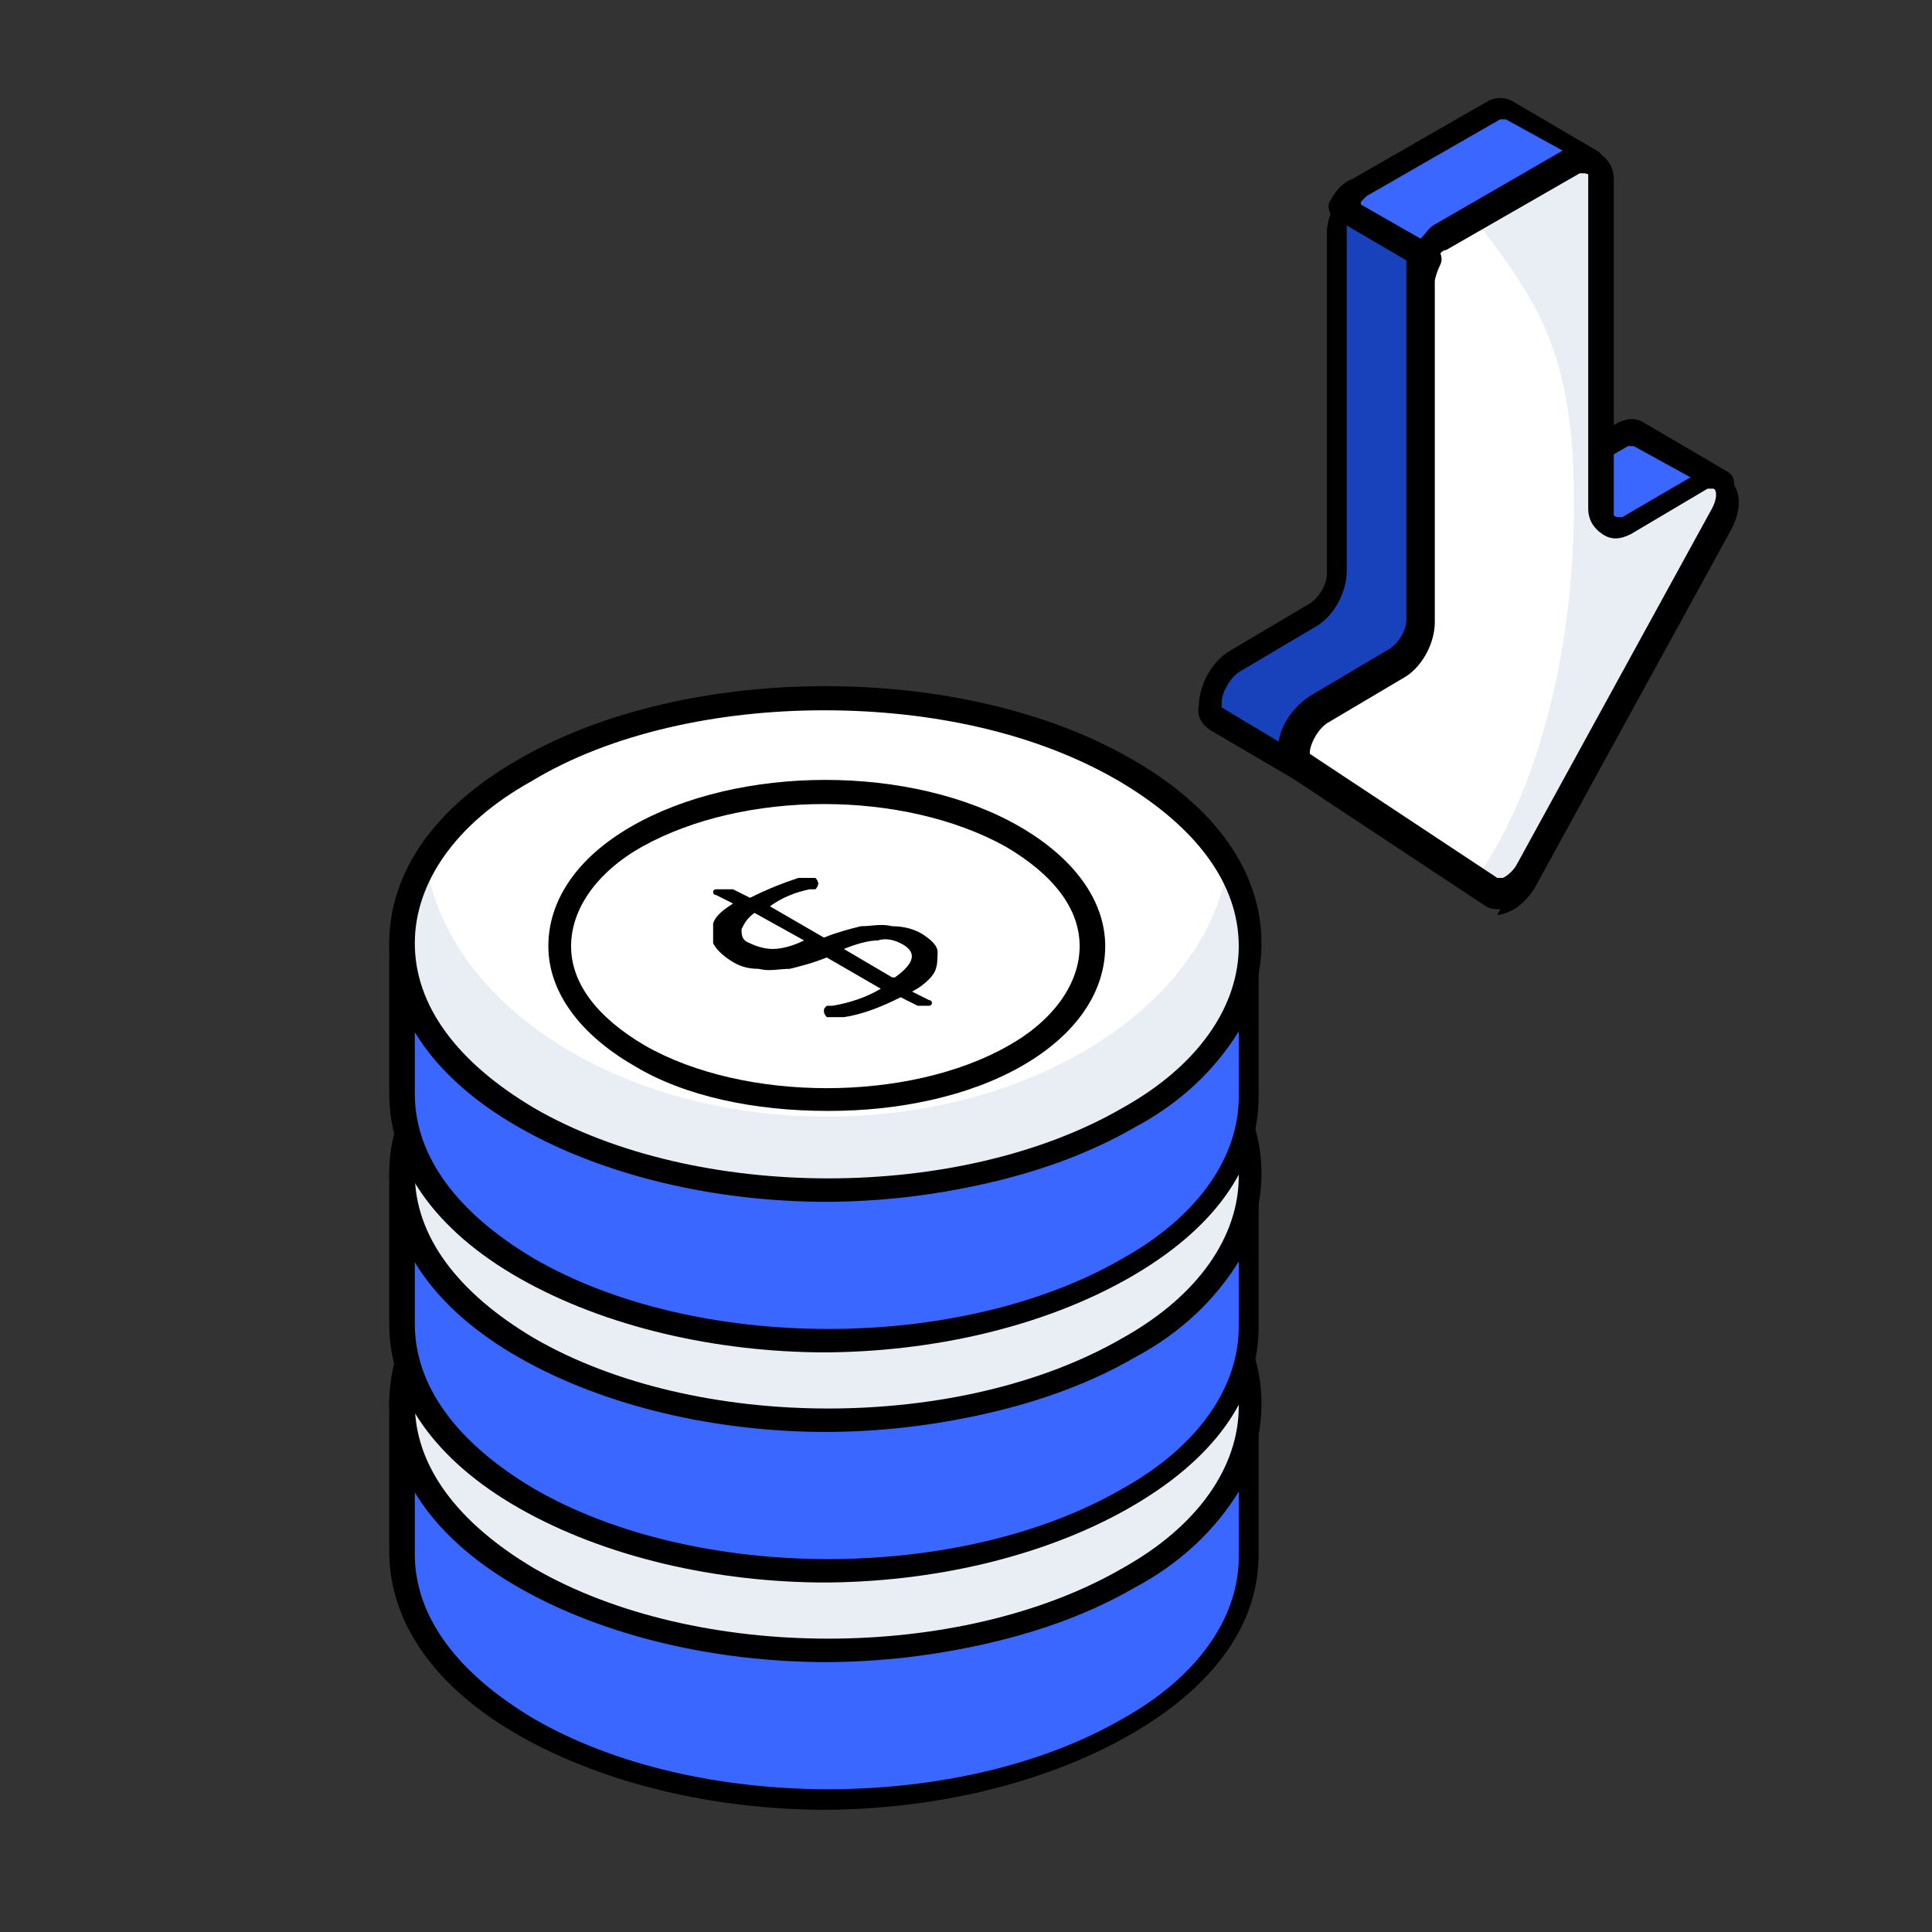
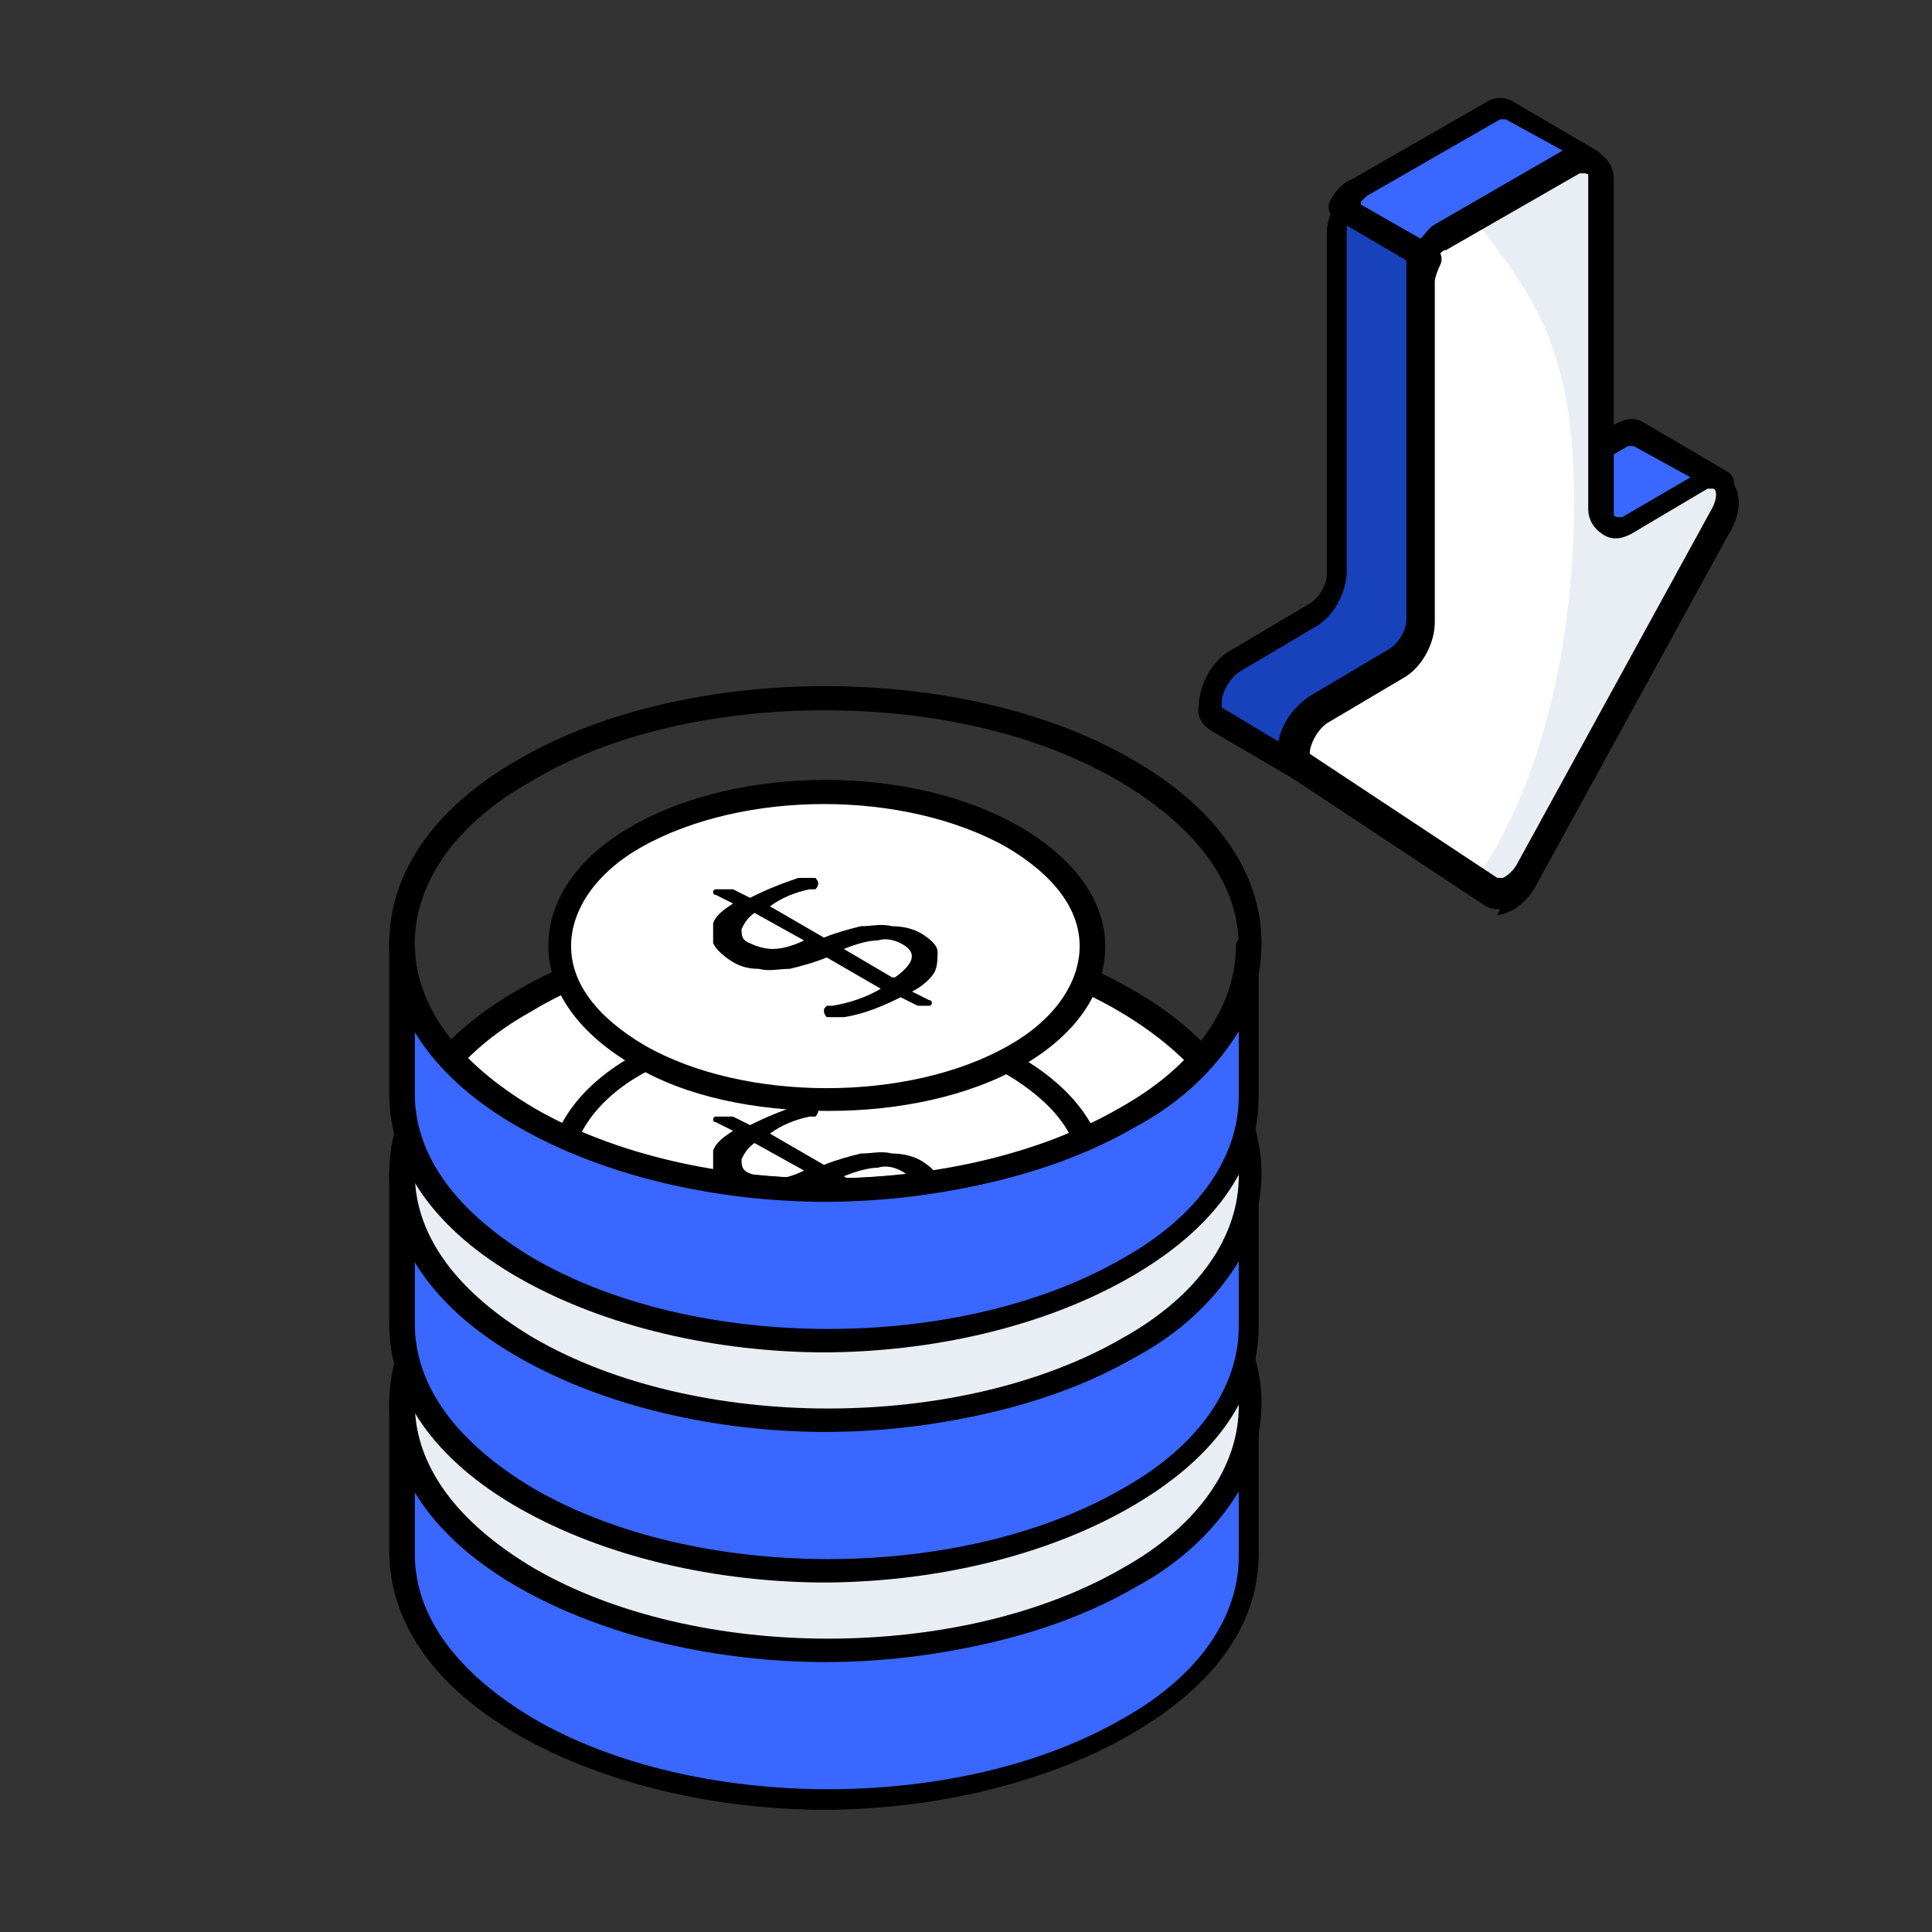
<svg xmlns="http://www.w3.org/2000/svg" id="Layer_1" viewBox="0 0 68 68">
  <rect x="0" y="0" width="68" height="68" fill="#333333" stroke="none" />
  <defs>
    <style>      .st0 {        fill: #e9edf4;      }      .st1 {        fill: #fff;      }      .st2 {        isolation: isolate;      }      .st3 {        fill: #1742bc;      }      .st4 {        fill: #3967ff;      }    </style>
  </defs>
  <g>
    <g>
      <g class="st2">
        <g>
          <path class="st4" d="M44,49.4v5.3c0,2.2-1.5,4.4-4.4,6.1-5.8,3.4-15.3,3.4-21.1,0-2.9-1.7-4.4-3.9-4.4-6.2v-5.3c0,2.2,1.5,4.5,4.4,6.2,5.9,3.4,15.3,3.4,21.1,0,2.9-1.7,4.3-3.9,4.3-6.1Z" />
          <path d="M29.1,63.7c-3.9,0-7.8-.9-10.8-2.6-3-1.7-4.6-4-4.6-6.5v-5.3c0-.2.2-.4.4-.4h0c.2,0,.4.2.4.4,0,2.2,1.5,4.2,4.2,5.8,5.7,3.3,15,3.3,20.7,0,2.7-1.5,4.1-3.6,4.1-5.7,0-.2.2-.4.4-.4h0c.2,0,.4.2.4.4v5.3c0,2.5-1.6,4.7-4.6,6.4-3,1.7-6.9,2.6-10.8,2.6ZM14.6,52.4v2.3c0,2.2,1.5,4.2,4.2,5.8,5.7,3.3,15,3.3,20.7,0,2.7-1.5,4.1-3.6,4.1-5.7v-2.3c-.8,1.3-2,2.5-3.7,3.4-5.9,3.4-15.6,3.4-21.5,0-1.7-1-3-2.2-3.8-3.5Z" />
        </g>
        <path class="st1" d="M39.6,43.3c5.9,3.4,5.9,8.9,0,12.2-5.8,3.4-15.3,3.4-21.1,0-5.9-3.4-5.9-8.9,0-12.2,5.8-3.4,15.3-3.4,21.1,0Z" />
        <path class="st0" d="M39.7,55.5c-5.8,3.4-15.3,3.4-21.1,0-4.2-2.4-5.4-5.9-3.6-9,.8,5,6.8,8.9,14.1,8.9s13.3-3.9,14.1-8.8c1.8,3,.7,6.5-3.5,9Z" />
        <path d="M29.1,58.5c-3.9,0-7.8-.9-10.8-2.6-3-1.7-4.6-4-4.6-6.5,0-2.5,1.6-4.8,4.6-6.5,5.9-3.4,15.6-3.4,21.5,0,3,1.7,4.6,4,4.6,6.5,0,2.5-1.6,4.8-4.6,6.5-3,1.7-6.9,2.6-10.8,2.6ZM29,41.2c-3.7,0-7.5.8-10.3,2.5-2.7,1.5-4.1,3.6-4.1,5.7,0,2.2,1.5,4.2,4.2,5.8,5.7,3.3,15,3.3,20.7,0,2.7-1.5,4.1-3.6,4.1-5.7,0-2.2-1.5-4.2-4.2-5.8-2.9-1.7-6.6-2.5-10.4-2.5Z" />
      </g>
      <g>
        <path class="st1" d="M35.7,45.6c3.7,2.1,3.7,5.6,0,7.7-3.6,2.1-9.6,2.1-13.2,0-3.7-2.1-3.7-5.6,0-7.7,3.6-2.1,9.6-2.1,13.2,0Z" />
        <path d="M29.1,55.2c-2.5,0-5-.5-6.8-1.6-1.9-1.1-3-2.6-3-4.2,0-1.6,1-3.1,2.9-4.2,3.8-2.2,9.9-2.2,13.7,0,1.9,1.1,3,2.6,3,4.2,0,1.6-1,3.1-2.9,4.2-1.9,1.1-4.4,1.6-6.8,1.6ZM29,44.4c-2.3,0-4.6.5-6.4,1.5-1.6.9-2.5,2.2-2.5,3.5,0,1.3.9,2.5,2.6,3.5,3.5,2,9.3,2,12.8,0,1.6-.9,2.5-2.2,2.5-3.5,0-1.3-.9-2.5-2.6-3.5-1.8-1-4.1-1.5-6.4-1.5Z" />
      </g>
      <path d="M29.1,51.5c0,0,.1,0,.2,0,.6-.1,1.2-.3,1.7-.6l-1.9-1.1c-.5.2-.9.3-1.3.4-.4,0-.7.1-1.1,0-.4,0-.7-.1-1-.3-.3-.2-.5-.4-.6-.6,0-.2,0-.5,0-.7.1-.3.4-.5.7-.7l-.6-.3c0,0-.1,0-.1-.1,0,0,0-.1.1-.1,0,0,.2,0,.3,0,0,0,.2,0,.3,0l.6.3c.6-.3,1.1-.5,1.7-.7.2,0,.4,0,.6,0,0,0,.1.1.1.2,0,0,0,.1-.1.2,0,0,0,0-.2,0-.5.1-1,.3-1.4.6l1.9,1.1c.5-.2.9-.3,1.3-.4.4,0,.7-.1,1.1,0,.4,0,.8.1,1.1.3.3.2.5.4.5.6,0,.2,0,.5-.1.7-.1.2-.4.5-.8.7l.6.3c0,0,.1,0,.1.1,0,0,0,.1-.1.1,0,0-.1,0-.2,0,0,0-.2,0-.2,0l-.6-.3c-.6.3-1.3.6-2,.7,0,0-.2,0-.3,0-.1,0-.2,0-.3,0,0,0-.1-.1-.1-.2s0-.1.1-.2ZM31.5,50.5c.7-.5.8-.9.2-1.2-.2-.1-.5-.2-.8-.1-.3,0-.7.1-1.2.3l1.7,1ZM26.6,48.2c-.3.2-.4.4-.5.6,0,.2,0,.4.3.5.2.1.5.2.8.2.3,0,.7-.1,1.1-.3l-1.8-1Z" />
    </g>
    <g>
      <g class="st2">
        <g>
          <path class="st4" d="M44,41.4v5.3c0,2.2-1.5,4.4-4.4,6.1-5.8,3.4-15.3,3.4-21.1,0-2.9-1.7-4.4-3.9-4.4-6.2v-5.3c0,2.2,1.5,4.5,4.4,6.2,5.9,3.4,15.3,3.4,21.1,0,2.9-1.7,4.3-3.9,4.3-6.1Z" />
          <path d="M29.1,55.7c-3.9,0-7.8-.9-10.8-2.6-3-1.7-4.6-4-4.6-6.5v-5.3c0-.2.2-.4.4-.4h0c.2,0,.4.2.4.4,0,2.2,1.5,4.2,4.2,5.8,5.7,3.3,15,3.3,20.7,0,2.7-1.5,4.1-3.6,4.1-5.7,0-.2.2-.4.4-.4h0c.2,0,.4.2.4.4v5.3c0,2.5-1.6,4.7-4.6,6.4-3,1.7-6.9,2.6-10.8,2.6ZM14.6,44.3v2.3c0,2.2,1.5,4.2,4.2,5.8,5.7,3.3,15,3.3,20.7,0,2.7-1.5,4.1-3.6,4.1-5.7v-2.3c-.8,1.3-2,2.5-3.7,3.4-5.9,3.4-15.6,3.4-21.5,0-1.7-1-3-2.2-3.8-3.5Z" />
        </g>
        <path class="st1" d="M39.6,35.2c5.9,3.4,5.9,8.9,0,12.2-5.8,3.4-15.3,3.4-21.1,0-5.9-3.4-5.9-8.9,0-12.2,5.8-3.4,15.3-3.4,21.1,0Z" />
        <path class="st0" d="M39.7,47.4c-5.8,3.4-15.3,3.4-21.1,0-4.2-2.4-5.4-5.9-3.6-9,.8,5,6.8,8.9,14.1,8.9s13.3-3.9,14.1-8.8c1.8,3,.7,6.5-3.5,9Z" />
        <path d="M29.1,50.4c-3.9,0-7.8-.9-10.8-2.6-3-1.7-4.6-4-4.6-6.5,0-2.5,1.6-4.8,4.6-6.5,5.9-3.4,15.6-3.4,21.5,0,3,1.7,4.6,4,4.6,6.5,0,2.5-1.6,4.8-4.6,6.5-3,1.7-6.9,2.6-10.8,2.6ZM29,33.1c-3.7,0-7.5.8-10.3,2.5-2.7,1.5-4.1,3.6-4.1,5.7,0,2.2,1.5,4.2,4.2,5.8,5.7,3.3,15,3.3,20.7,0,2.7-1.5,4.1-3.6,4.1-5.7,0-2.2-1.5-4.2-4.2-5.8-2.9-1.7-6.6-2.5-10.4-2.5Z" />
      </g>
      <g>
        <path class="st1" d="M35.7,37.5c3.7,2.1,3.7,5.6,0,7.7-3.6,2.1-9.6,2.1-13.2,0-3.7-2.1-3.7-5.6,0-7.7,3.6-2.1,9.6-2.1,13.2,0Z" />
        <path d="M29.1,47.2c-2.5,0-5-.5-6.8-1.6-1.9-1.1-3-2.6-3-4.2,0-1.6,1-3.1,2.9-4.2,3.8-2.2,9.9-2.2,13.7,0h0c1.9,1.1,3,2.6,3,4.2,0,1.6-1,3.1-2.9,4.2-1.9,1.1-4.4,1.6-6.8,1.6ZM29,36.3c-2.3,0-4.6.5-6.4,1.5-1.6.9-2.5,2.2-2.5,3.5,0,1.3.9,2.5,2.6,3.5,3.5,2,9.3,2,12.8,0,1.6-.9,2.5-2.2,2.5-3.5,0-1.3-.9-2.5-2.6-3.5h0c-1.8-1-4.1-1.5-6.4-1.5Z" />
      </g>
      <path d="M29.1,43.4c0,0,.1,0,.2,0,.6-.1,1.2-.3,1.7-.6l-1.9-1.1c-.5.2-.9.3-1.3.4-.4,0-.7.1-1.1,0-.4,0-.7-.1-1-.3-.3-.2-.5-.4-.6-.6,0-.2,0-.5,0-.7.1-.3.4-.5.7-.7l-.6-.3c0,0-.1,0-.1-.1,0,0,0-.1.1-.1,0,0,.2,0,.3,0,0,0,.2,0,.3,0l.6.3c.6-.3,1.1-.5,1.7-.7.2,0,.4,0,.6,0,0,0,.1.1.1.2,0,0,0,.1-.1.2,0,0,0,0-.2,0-.5.1-1,.3-1.4.6l1.9,1.1c.5-.2.9-.3,1.3-.4.4,0,.7-.1,1.1,0,.4,0,.8.1,1.1.3.3.2.5.4.5.6,0,.2,0,.5-.1.7-.1.2-.4.5-.8.7l.6.3c0,0,.1,0,.1.1,0,0,0,.1-.1.1,0,0-.1,0-.2,0,0,0-.2,0-.2,0l-.6-.3c-.6.3-1.3.6-2,.7,0,0-.2,0-.3,0-.1,0-.2,0-.3,0,0,0-.1-.1-.1-.2s0-.1.1-.2ZM31.5,42.4c.7-.5.8-.9.2-1.2-.2-.1-.5-.2-.8-.1-.3,0-.7.1-1.2.3l1.7,1ZM26.6,40.2c-.3.2-.4.4-.5.6,0,.2,0,.4.3.5.2.1.5.2.8.2.3,0,.7-.1,1.1-.3l-1.8-1Z" />
    </g>
    <g>
      <g class="st2">
        <g>
          <path class="st4" d="M44,33.3v5.3c0,2.2-1.5,4.4-4.4,6.1-5.8,3.4-15.3,3.4-21.1,0-2.9-1.7-4.4-3.9-4.4-6.2v-5.3c0,2.2,1.5,4.5,4.4,6.2,5.9,3.4,15.3,3.4,21.1,0,2.9-1.7,4.3-3.9,4.3-6.1Z" />
          <path d="M29.1,47.6c-3.9,0-7.8-.9-10.8-2.6-3-1.7-4.6-4-4.6-6.5v-5.3c0-.2.2-.4.4-.4h0c.2,0,.4.2.4.4,0,2.2,1.5,4.2,4.2,5.8,5.7,3.3,15,3.3,20.7,0,2.7-1.5,4.1-3.6,4.1-5.7,0-.2.2-.4.4-.4h0c.2,0,.4.2.4.4v5.3c0,2.5-1.6,4.7-4.6,6.4-3,1.7-6.9,2.6-10.8,2.6ZM14.6,36.2v2.3c0,2.2,1.5,4.2,4.2,5.8,5.7,3.3,15,3.3,20.7,0,2.7-1.5,4.1-3.6,4.1-5.7v-2.3c-.8,1.3-2,2.5-3.7,3.4-5.9,3.4-15.6,3.4-21.5,0-1.7-1-3-2.2-3.8-3.5Z" />
        </g>
-         <path class="st1" d="M39.6,27.2c5.9,3.4,5.9,8.9,0,12.2-5.8,3.4-15.3,3.4-21.1,0-5.9-3.4-5.9-8.9,0-12.2,5.8-3.4,15.3-3.4,21.1,0Z" />
-         <path class="st0" d="M39.7,39.4c-5.8,3.4-15.3,3.4-21.1,0-4.2-2.4-5.4-5.9-3.6-9,.8,5,6.8,8.9,14.1,8.9s13.3-3.9,14.1-8.8c1.8,3,.7,6.5-3.5,9Z" />
+         <path class="st1" d="M39.6,27.2Z" />
        <path d="M29.1,42.3c-3.9,0-7.8-.9-10.8-2.6-3-1.7-4.6-4-4.6-6.5,0-2.5,1.6-4.8,4.6-6.5,5.9-3.4,15.6-3.4,21.5,0,3,1.7,4.6,4,4.6,6.5,0,2.5-1.6,4.8-4.6,6.5-3,1.7-6.9,2.6-10.8,2.6ZM29,25c-3.7,0-7.5.8-10.3,2.5-2.7,1.5-4.1,3.6-4.1,5.7,0,2.2,1.5,4.2,4.2,5.8,5.7,3.3,15,3.3,20.7,0,2.7-1.5,4.1-3.6,4.1-5.7,0-2.2-1.5-4.2-4.2-5.8-2.9-1.7-6.6-2.5-10.4-2.5Z" />
      </g>
      <g>
        <path class="st1" d="M35.7,29.4c3.7,2.1,3.7,5.6,0,7.7-3.6,2.1-9.6,2.1-13.2,0-3.7-2.1-3.7-5.6,0-7.7,3.6-2.1,9.6-2.1,13.2,0Z" />
        <path d="M29.1,39.1c-2.5,0-5-.5-6.8-1.6-1.9-1.1-3-2.6-3-4.2,0-1.6,1-3.1,2.9-4.2,3.8-2.2,9.9-2.2,13.7,0,1.9,1.1,3,2.6,3,4.2,0,1.6-1,3.1-2.9,4.2-1.9,1.1-4.4,1.6-6.8,1.6ZM29,28.3c-2.3,0-4.6.5-6.4,1.5-1.6.9-2.5,2.2-2.5,3.5,0,1.3.9,2.5,2.6,3.5,3.5,2,9.3,2,12.8,0,1.6-.9,2.5-2.2,2.5-3.5,0-1.3-.9-2.5-2.6-3.5-1.8-1-4.1-1.5-6.4-1.5Z" />
      </g>
      <path d="M29.1,35.4c0,0,.1,0,.2,0,.6-.1,1.2-.3,1.7-.6l-1.9-1.1c-.5.2-.9.3-1.3.4-.4,0-.7.1-1.1,0-.4,0-.7-.1-1-.3-.3-.2-.5-.4-.6-.6,0-.2,0-.5,0-.7.1-.3.4-.5.7-.7l-.6-.3c0,0-.1,0-.1-.1,0,0,0-.1.1-.1,0,0,.2,0,.3,0,0,0,.2,0,.3,0l.6.3c.6-.3,1.1-.5,1.7-.7.2,0,.4,0,.6,0,0,0,.1.1.1.2,0,0,0,.1-.1.2,0,0,0,0-.2,0-.5.1-1,.3-1.4.6l1.9,1.1c.5-.2.9-.3,1.3-.4.4,0,.7-.1,1.1,0,.4,0,.8.1,1.1.3.3.2.5.4.5.6,0,.2,0,.5-.1.7-.1.2-.4.5-.8.7l.6.3c0,0,.1,0,.1.1,0,0,0,.1-.1.1,0,0-.1,0-.2,0,0,0-.2,0-.2,0l-.6-.3c-.6.3-1.3.6-2,.7,0,0-.2,0-.3,0-.1,0-.2,0-.3,0,0,0-.1-.1-.1-.2s0-.1.1-.2ZM31.5,34.4c.7-.5.8-.9.2-1.2-.2-.1-.5-.2-.8-.1-.3,0-.7.1-1.2.3l1.7,1ZM26.6,32.1c-.3.2-.4.4-.5.6,0,.2,0,.4.3.5.2.1.5.2.8.2.3,0,.7-.1,1.1-.3l-1.8-1Z" />
    </g>
  </g>
  <g>
    <g class="st2">
      <g>
        <path class="st4" d="M60.6,17c-.2,0-.4,0-.6,0l-2.7,1.6c-.2.1-.5.2-.6,0l-2.9-1.7c.2,0,.4,0,.6,0l2.7-1.6c.3-.1.5-.2.6,0l2.9,1.7Z" />
        <path d="M56.9,19.1c-.2,0-.3,0-.4-.1l-2.9-1.7c-.2-.1-.3-.4-.2-.6.1-.2.4-.3.6-.2,0,0,0,0,.2,0l2.7-1.6c.4-.2.7-.2,1,0l2.9,1.7c.2.1.3.4.2.6-.1.2-.4.3-.6.2,0,0,0,0-.2,0l-2.7,1.6c-.2.1-.4.2-.6.2ZM54.9,17.1l2,1.1s0,0,.2,0l2.4-1.4-2-1.1s0,0-.2,0l-2.4,1.4Z" />
      </g>
      <path class="st1" d="M55.5,5.5c.5-.3.9,0,.9.5v12c0,.6.4.8.9.5l2.7-1.6c.8-.4,1.2.4.6,1.3l-6.8,12.4c-.2.3-.4.6-.6.7s-.5.2-.6,0l-6.8-4.5c-.5-.3-.1-1.6.6-2.1l2.7-1.6c.5-.3.9-1,.9-1.5v-12c0-.6.3-1.2.8-1.5l4.7-2.7Z" />
      <path class="st0" d="M60.6,18.4l-6.8,12.4c-.2.3-.4.6-.6.7-.2.1-.5.2-.6,0l-.7-.5c2.1-2.9,3.5-7.8,3.5-13.3s-1.4-7.2-3.5-10l3.6-2.1c.5-.3.9,0,.9.5v12c0,.6.4.8.9.5l2.7-1.6c.8-.4,1.2.4.7,1.3Z" />
      <path d="M52.8,32c-.2,0-.3,0-.5-.1l-6.8-4.5c-.3-.2-.4-.5-.4-.9,0-.7.5-1.5,1.1-1.8l2.7-1.6c.4-.2.7-.7.7-1.1v-12c0-.7.4-1.5,1-1.9l4.7-2.7c.4-.2.7-.2,1,0,.3.2.5.5.5.9v12c0,.1,0,.2,0,.2,0,0,0,0,.2,0l2.7-1.6c.4-.3.9-.2,1.2,0,.4.4.4,1.1,0,1.8l-6.8,12.4c-.2.4-.5.7-.8.9-.2.1-.4.2-.6.2ZM55.9,5.8s0,0-.2,0l-4.7,2.7c-.3.2-.7.7-.7,1.1v12c0,.7-.4,1.5-1,1.9l-2.7,1.6c-.4.2-.7.8-.7,1.1,0,.1,0,.2,0,.2l6.8,4.5s0,0,.2,0c.2-.1.4-.3.5-.5l6.8-12.4c.3-.5.2-.8.1-.8,0,0,0,0-.2,0l-2.7,1.6c-.4.2-.7.2-1,0-.3-.2-.5-.5-.5-.9V6c0-.1,0-.2,0-.2,0,0,0,0,0,0ZM55.5,5.5h0,0Z" />
    </g>
    <g>
      <g>
        <path class="st3" d="M47,8.1v12c0,.6-.3,1.2-.8,1.5l-2.7,1.6c-.8.4-1.2,1.7-.6,2.1l2.9,1.7c-.5-.3-.1-1.6.6-2.1l2.7-1.6c.5-.3.9-1,.9-1.5v-12c0-.3,0-.6.2-.8l-2.9-1.7c-.2.3-.2.6-.2.8Z" />
        <path d="M45.7,27.4c0,0-.1,0-.2,0l-2.9-1.7c-.3-.2-.5-.5-.4-.9,0-.6.4-1.5,1.1-1.9l2.7-1.6c.4-.2.7-.7.7-1.1v-12c0,0,0,0,0,0,0-.3.1-.7.3-1,0,0,.1-.2.3-.2.1,0,.2,0,.3,0l2.9,1.7c.2.1.3.4.2.6-.1.2-.2.5-.2.6v12c0,.7-.4,1.5-1,1.9l-2.7,1.6c-.4.2-.7.8-.7,1.1,0,.1,0,.2,0,.2.2.1.2.4.1.6,0,.1-.2.2-.4.2ZM47.4,8.1v12c0,.7-.4,1.5-1,1.9l-2.7,1.6c-.4.2-.7.8-.7,1.1,0,.1,0,.2,0,.2l2,1.2c.1-.6.5-1.2,1.1-1.6l2.7-1.6c.4-.2.7-.7.7-1.1v-12c0-.2,0-.4,0-.7l-2.1-1.2c0,0,0,.2,0,.2Z" />
      </g>
      <g>
        <path class="st4" d="M53.2,3.8c-.2,0-.4,0-.6,0l-4.7,2.7c-.2.1-.5.4-.6.7l2.9,1.7c.2-.3.4-.5.6-.7l4.7-2.7c.2-.1.5-.2.6,0l-2.9-1.7Z" />
        <path d="M50.1,9.4c0,0-.1,0-.2,0l-2.9-1.7c-.2-.1-.3-.4-.2-.6.2-.4.5-.7.8-.8l4.7-2.7c.3-.2.7-.2,1,0l2.9,1.7c.2.1.3.4.2.6-.1.2-.4.3-.6.2,0,0-.1,0-.2,0l-4.7,2.7c-.2,0-.3.3-.5.5,0,0-.1.2-.3.2,0,0,0,0-.1,0ZM47.9,7.2l2.1,1.2c.2-.2.3-.4.5-.5l4.5-2.6-2-1.1.2-.4-.2.4s0,0-.2,0l-4.7,2.7c0,0-.1.1-.2.2Z" />
      </g>
    </g>
  </g>
</svg>